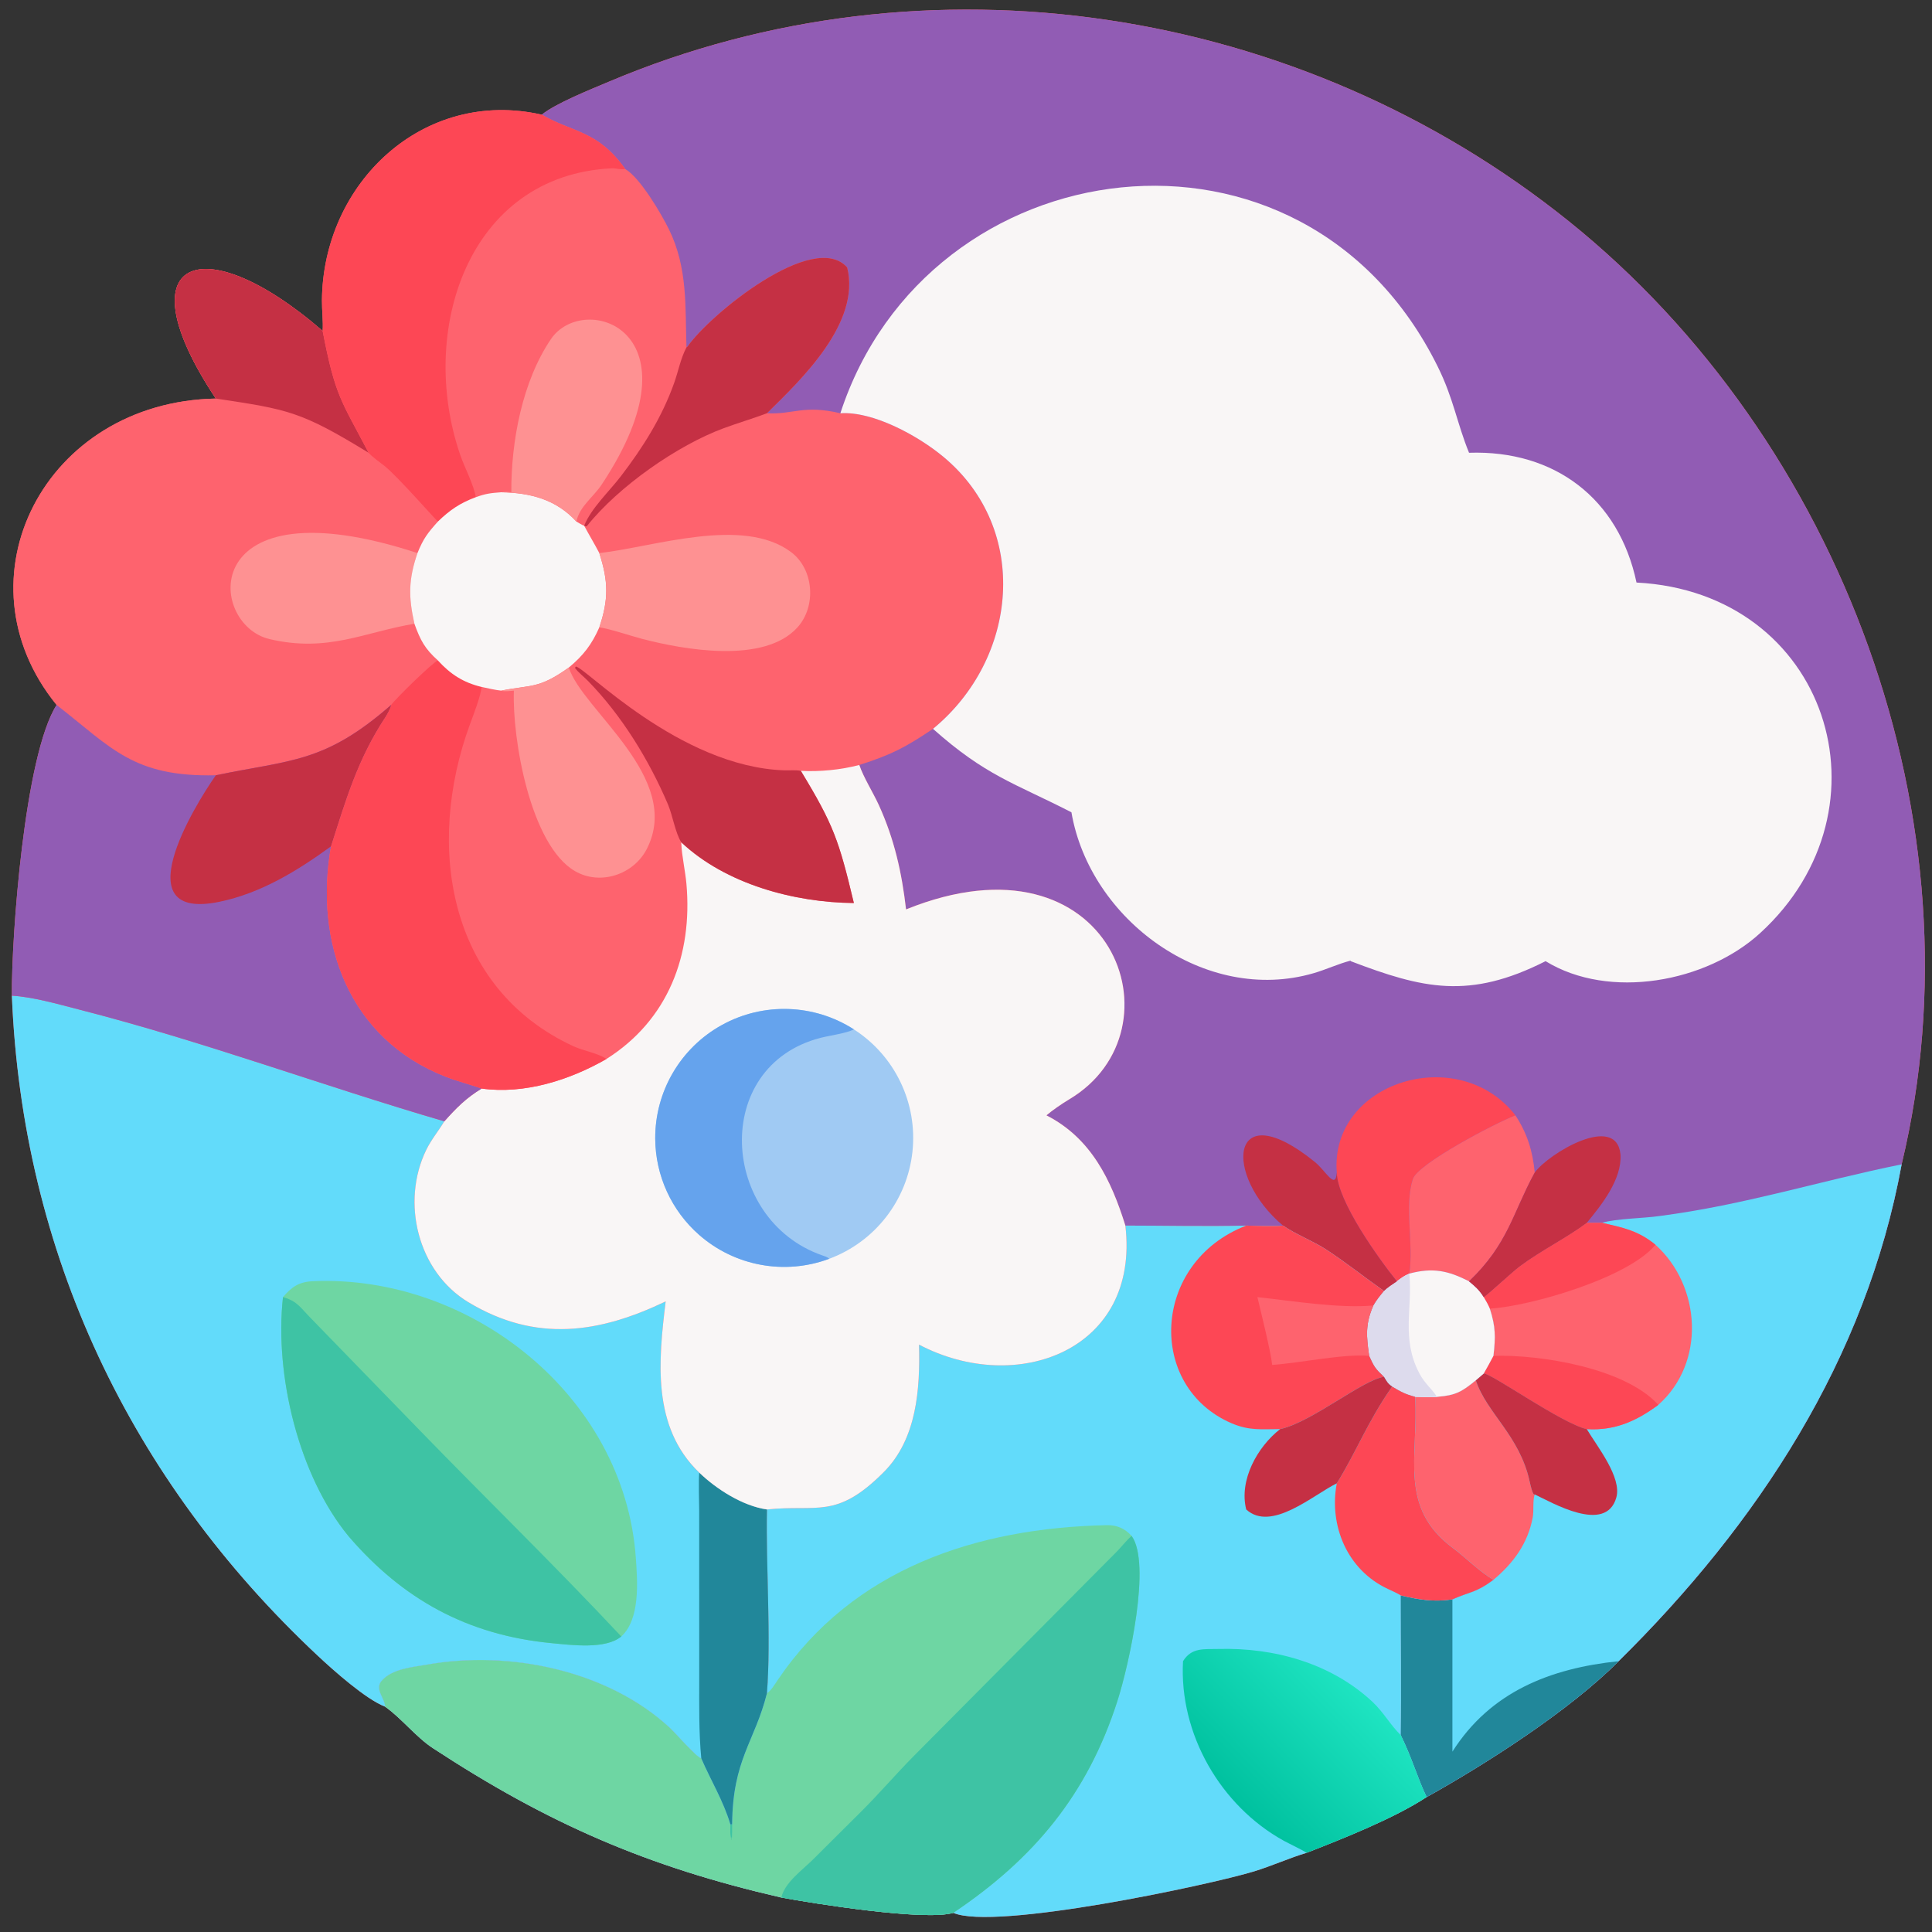
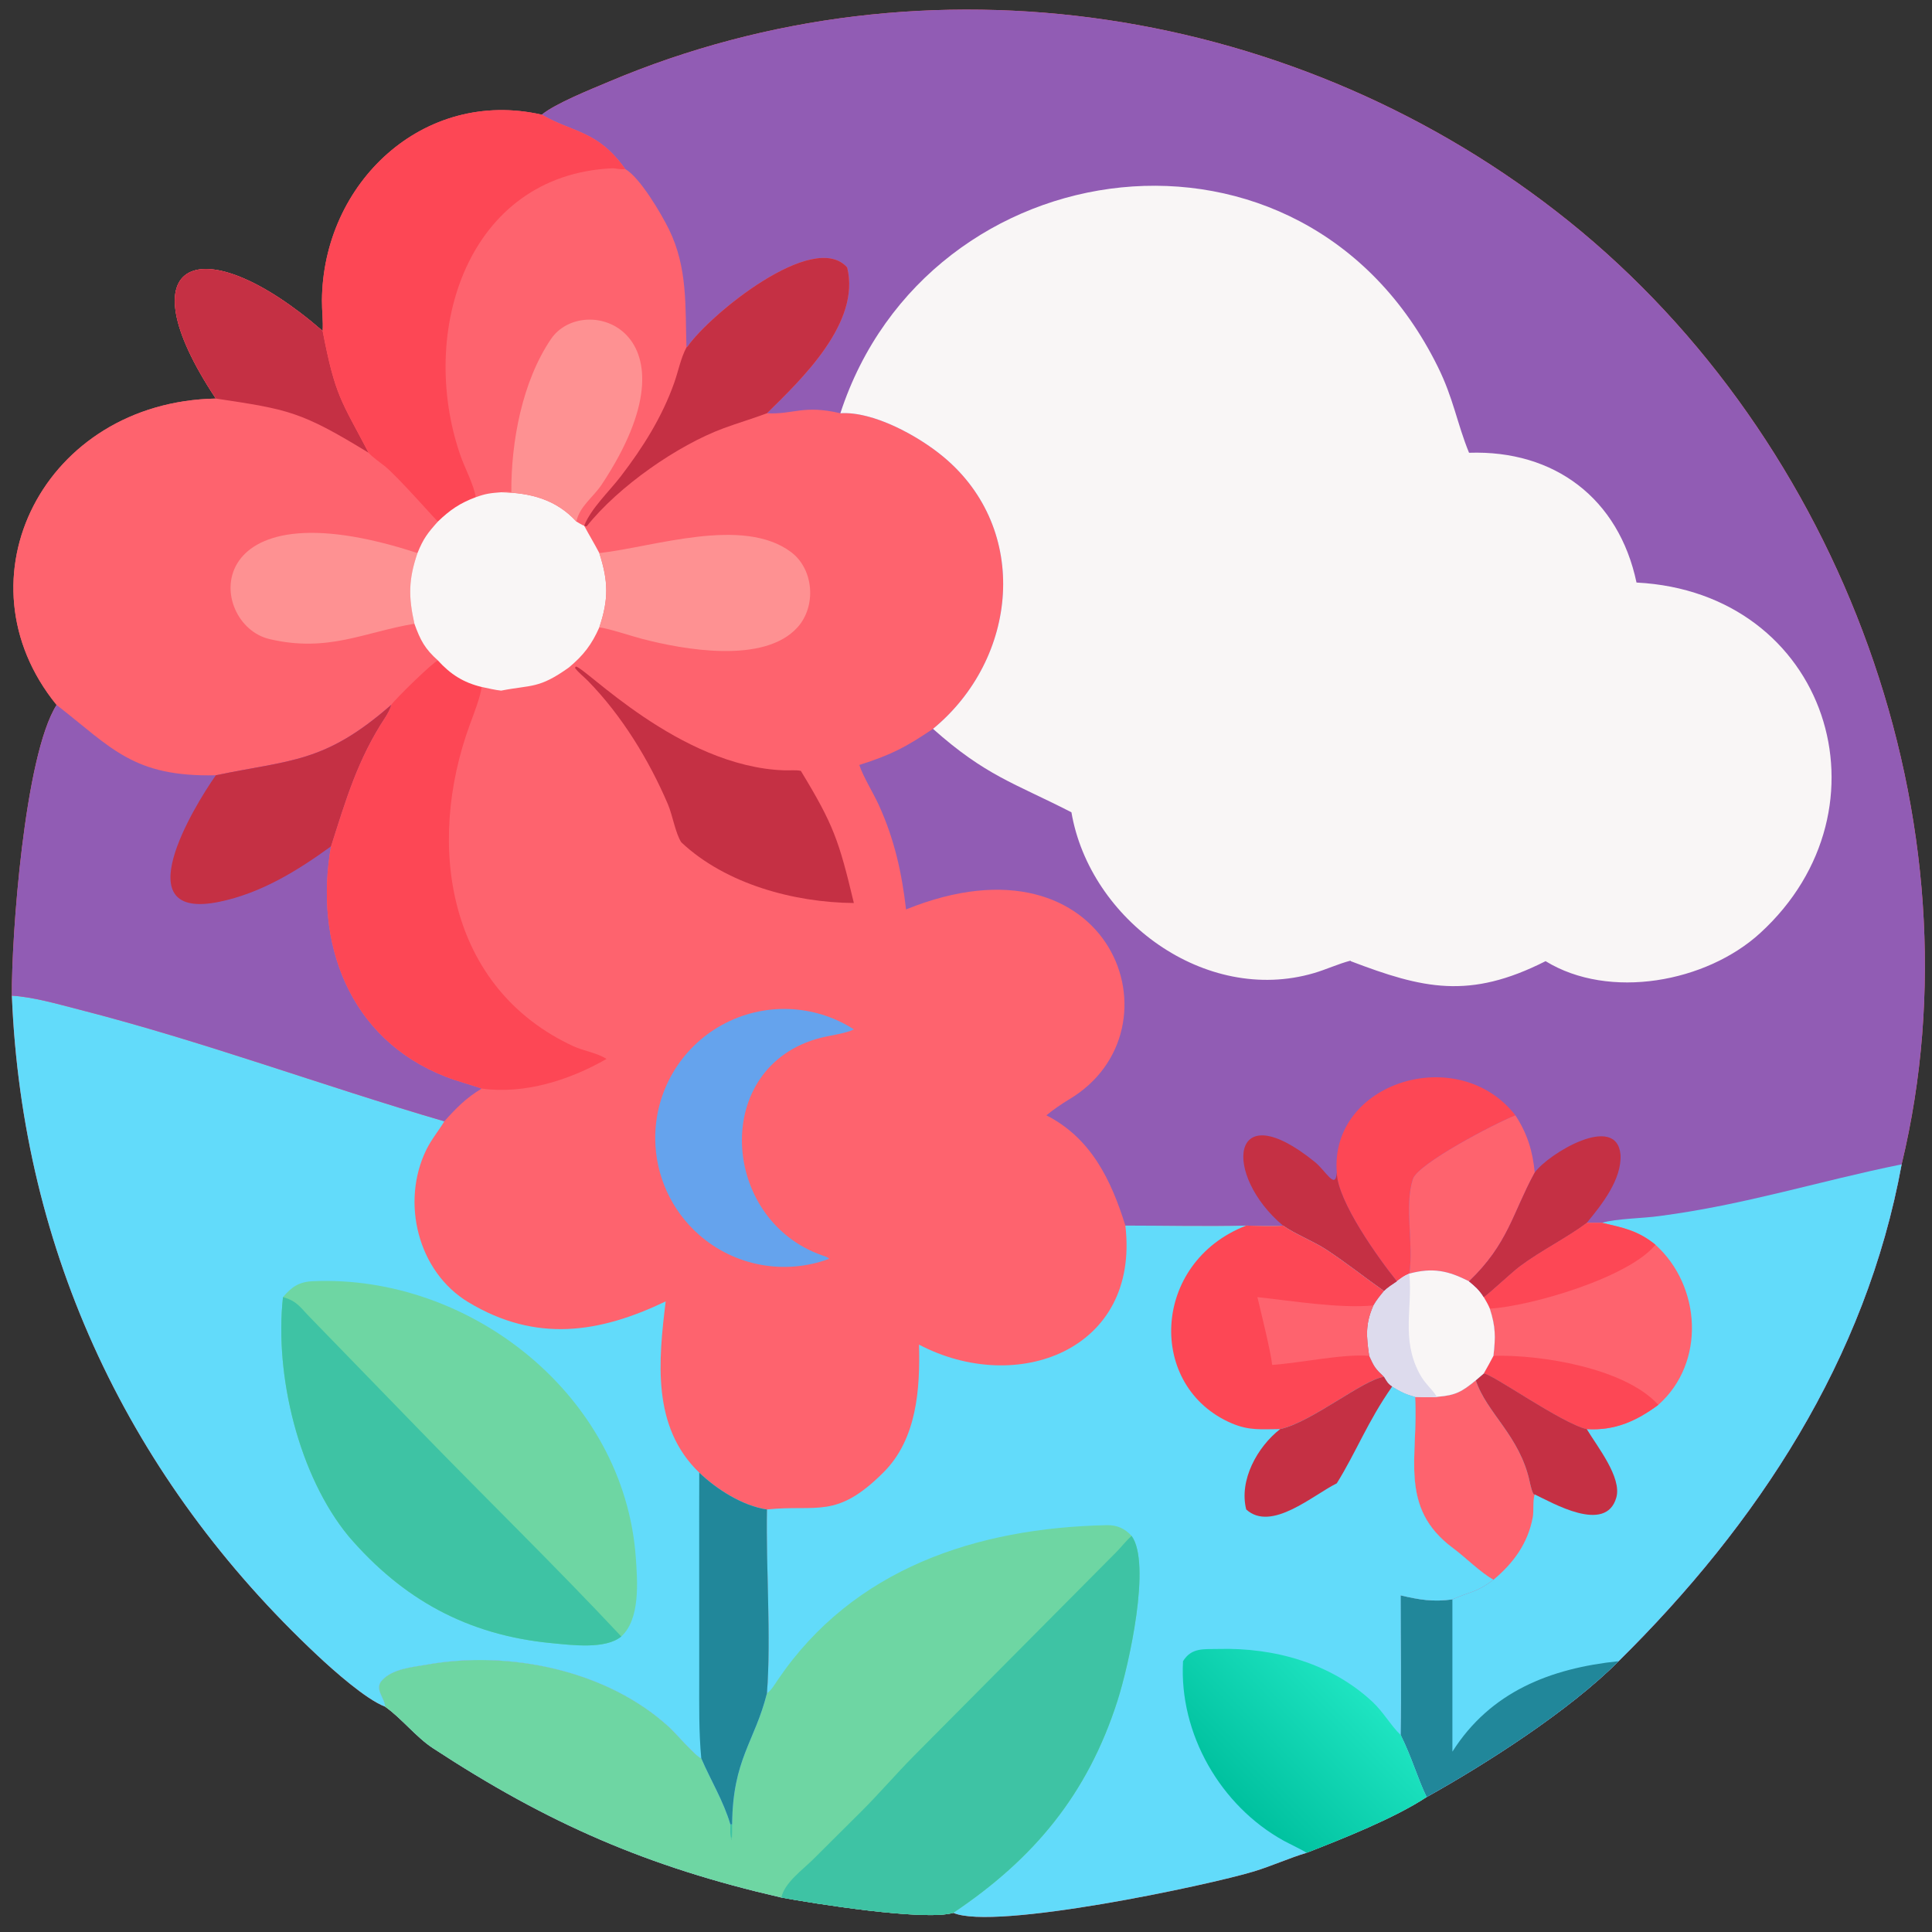
<svg xmlns="http://www.w3.org/2000/svg" width="1024" height="1024" viewBox="0 0 1024 1024">
  <rect x="0" y="0" width="1024" height="1024" fill="#333333" stroke="none" />
  <path fill="#FE636E" transform="scale(2 2)" d="M143.585 30.39C147.18 27.418 156.624 23.657 161.304 21.675C245.681 -14.049 344.456 1.355 415.736 58.623C487.952 116.642 525.807 217.856 503.953 308.565C494.516 360.283 465.728 403.934 428.95 440.233C415.939 453.314 393.883 467.424 378.065 476.244C369.508 481.871 355.722 487.332 346.255 491.018C341.687 492.387 336.996 494.518 332.286 495.954C320.454 499.559 263.477 511.696 252.634 506.921C245.092 509.174 215.161 504.375 207.067 502.866C171.765 494.761 145.354 483.357 114.703 463.261C110.236 460.332 106.462 455.392 102.065 452.289C96.957 450.34 88.356 442.665 84.202 438.776C34.46 392.204 5.9 331.91 3.149 263.865C3.014 248.384 6.476 200.209 14.998 186.818C-12.105 153.517 11.695 106.501 57.196 105.623C32.408 68.366 53.462 59.936 85.504 87.703C85.667 85.123 85.3 82.261 85.318 79.653C85.526 48.532 112.162 23.253 143.585 30.39Z" />
  <path fill="#915CB4" transform="scale(2 2)" d="M143.585 30.39C147.18 27.418 156.624 23.657 161.304 21.675C245.681 -14.049 344.456 1.355 415.736 58.623C487.952 116.642 525.807 217.856 503.953 308.565C494.516 360.283 465.728 403.934 428.95 440.233C415.939 453.314 393.883 467.424 378.065 476.244C375.661 471.289 374.164 465.783 371.179 459.779C371.419 447.758 371.182 434.884 371.179 422.793C376.184 423.961 379.851 424.577 384.901 423.858C389.411 421.807 390.987 422.217 395.776 418.666C392.154 416.589 388.424 412.762 385.081 410.286C370.449 399.446 375.992 385.911 375.009 370.164C372.358 369.459 371.28 368.846 368.927 367.461C367.685 366.574 367.563 366.159 366.761 364.867C364.418 362.631 364.197 362.264 362.842 359.312C362.078 354.142 361.801 350.804 363.959 345.967C364.865 344.411 365.626 343.522 366.761 342.126C361.625 338.519 357.149 334.922 351.627 331.258C348.209 328.991 343.207 327.05 340.014 324.794C338.027 325.066 332.559 324.829 330.259 324.794C320.041 325.064 308.547 324.796 298.234 324.794C294.481 312.756 289.2 301.651 277.31 295.576C278.892 294.217 281.515 292.43 283.375 291.321C314.214 272.929 294.624 218.927 240.112 241.006C238.987 231.25 237.024 222.415 232.92 213.399C231.374 210.003 228.874 206.099 227.721 202.727C236.268 200.001 239.924 198.071 247.254 193.151C269.823 174.581 273.144 140.337 250.037 121.08C243.333 115.493 231.39 108.937 222.705 109.52C212.889 107.198 210.238 109.903 203.246 109.52C212.407 100.521 228.161 85.537 224.509 70.876C215.649 60.867 188.101 83.341 182.184 91.865C182.096 91.931 182.007 91.998 181.918 92.064C181.573 81.246 182.28 70.982 177.284 60.792C175.309 56.764 169.648 47.058 165.701 44.805C158.387 34.477 151.788 35.191 143.585 30.39Z" />
  <path fill="#F9F6F6" transform="scale(2 2)" d="M222.705 109.52C245.819 38.581 345.355 24.962 381.025 97.178C385.203 105.604 386.109 112.152 389.31 119.988C411.928 119.23 428.982 132.068 433.693 154.38C484.369 156.986 502.628 214.195 466.461 247.279C452.189 260.336 426.468 265.071 409.594 254.718C389.35 264.975 377.04 261.996 357.947 254.718L357.918 254.577C354.667 255.419 351.435 256.94 348.143 257.9C319.391 266.283 288.821 243.743 283.939 215.266L283.604 215.092C268.801 207.521 261.204 205.578 247.254 193.151C269.823 174.581 273.144 140.337 250.037 121.08C243.333 115.493 231.39 108.937 222.705 109.52Z" />
  <path fill="#62DBFA" transform="scale(2 2)" d="M424.54 324.067C428.184 322.932 435.726 322.862 439.777 322.261C462.596 319.275 481.976 313.008 503.953 308.565C494.516 360.283 465.728 403.934 428.95 440.233C415.939 453.314 393.883 467.424 378.065 476.244C375.661 471.289 374.164 465.783 371.179 459.779C371.419 447.758 371.182 434.884 371.179 422.793C376.184 423.961 379.851 424.577 384.901 423.858C389.411 421.807 390.987 422.217 395.776 418.666C392.154 416.589 388.424 412.762 385.081 410.286C370.449 399.446 375.992 385.911 375.009 370.164C376.312 370.213 379.854 370.394 380.934 370.164C385.759 369.781 387.415 368.832 391.108 365.794L393.207 363.995C394.095 362.425 394.945 360.912 395.776 359.312C396.355 354.25 396.361 351.612 394.814 346.8C394.351 345.667 393.815 344.806 393.207 343.751C394.22 343.214 400.517 337.259 402.852 335.522C408.431 331.373 415.218 328.026 420.508 324.067L424.54 324.067Z" />
  <path fill="#FE636E" transform="scale(2 2)" d="M393.207 343.751C394.22 343.214 400.517 337.259 402.852 335.522C408.431 331.373 415.218 328.026 420.508 324.067L424.54 324.067C430.256 325.365 434.116 326.14 438.718 329.876C450.838 340.812 452.079 361.132 439.472 372.305C433.605 376.624 427.935 379.181 420.508 378.726C413.925 377.253 395.042 363.798 393.207 363.995C394.095 362.425 394.945 360.912 395.776 359.312C396.355 354.25 396.361 351.612 394.814 346.8C394.351 345.667 393.815 344.806 393.207 343.751Z" />
  <path fill="#FD4755" transform="scale(2 2)" d="M395.776 359.312C408.083 358.929 430.62 362.497 439.472 372.305C433.605 376.624 427.935 379.181 420.508 378.726C413.925 377.253 395.042 363.798 393.207 363.995C394.095 362.425 394.945 360.912 395.776 359.312Z" />
  <path fill="#FD4755" transform="scale(2 2)" d="M393.207 343.751C394.22 343.214 400.517 337.259 402.852 335.522C408.431 331.373 415.218 328.026 420.508 324.067L424.54 324.067C430.256 325.365 434.116 326.14 438.718 329.876C431.534 338.648 405.504 346.192 394.814 346.8C394.351 345.667 393.815 344.806 393.207 343.751Z" />
  <path fill="#FE636E" transform="scale(2 2)" d="M380.934 370.164C385.759 369.781 387.415 368.832 391.108 365.794C393.962 374.458 402.729 380.452 405.373 392.592C405.531 393.316 406.026 395.628 406.523 396.069L406.722 396.04C406.147 397.526 406.515 400.359 406.201 402.065C404.932 408.971 401.095 414.233 395.776 418.666C392.154 416.589 388.424 412.762 385.081 410.286C370.449 399.446 375.992 385.911 375.009 370.164C376.312 370.213 379.854 370.394 380.934 370.164Z" />
  <path fill="#21879A" transform="scale(2 2)" d="M371.179 422.793C376.184 423.961 379.851 424.577 384.901 423.858L384.901 464.21C394.966 448.34 410.833 442.113 428.95 440.233C415.939 453.314 393.883 467.424 378.065 476.244C375.661 471.289 374.164 465.783 371.179 459.779C371.419 447.758 371.182 434.884 371.179 422.793Z" />
  <path fill="#C53044" transform="scale(2 2)" d="M393.207 363.995C395.042 363.798 413.925 377.253 420.508 378.726C423.258 383.339 429.872 391.524 428.335 396.883C425.548 406.603 411.272 398.169 406.722 396.04L406.523 396.069C406.026 395.628 405.531 393.316 405.373 392.592C402.729 380.452 393.962 374.458 391.108 365.794L393.207 363.995Z" />
  <path fill="#FD4755" transform="scale(2 2)" d="M354.26 310.733C352.378 286.76 386.479 276.137 401.602 295.576C396.086 297.735 375.727 308.412 374.43 312.449C372.07 319.796 374.708 329.42 373.487 337.511C371.975 338.177 371.476 338.599 370.186 339.566C365.404 333.63 354.379 318.326 354.26 310.733Z" />
  <path fill="#FE636E" transform="scale(2 2)" d="M401.602 295.576C404.736 300.374 406.167 304.995 406.722 310.733L406.546 311.052C400.86 321.554 399.646 329.683 389.31 339.566C383.824 336.724 379.677 335.859 373.487 337.511C374.708 329.42 372.07 319.796 374.43 312.449C375.727 308.412 396.086 297.735 401.602 295.576Z" />
  <path fill="#F9F6F6" transform="scale(2 2)" d="M373.487 337.511C379.677 335.859 383.824 336.724 389.31 339.566C390.989 340.952 392.014 341.851 393.207 343.751C393.815 344.806 394.351 345.667 394.814 346.8C396.361 351.612 396.355 354.25 395.776 359.312C394.945 360.912 394.095 362.425 393.207 363.995L391.108 365.794C387.415 368.832 385.759 369.781 380.934 370.164C379.854 370.394 376.312 370.213 375.009 370.164C372.358 369.459 371.28 368.846 368.927 367.461C367.685 366.574 367.563 366.159 366.761 364.867C364.418 362.631 364.197 362.264 362.842 359.312C362.078 354.142 361.801 350.804 363.959 345.967C364.865 344.411 365.626 343.522 366.761 342.126C367.76 341.14 369.016 340.364 370.186 339.566C371.476 338.599 371.975 338.177 373.487 337.511Z" />
  <path fill="#DDDBED" transform="scale(2 2)" d="M373.487 337.511C374.365 346.831 371.311 354.743 376.13 363.927C377.638 366.801 379.737 368.313 380.669 370.022L380.934 370.164C379.854 370.394 376.312 370.213 375.009 370.164C372.358 369.459 371.28 368.846 368.927 367.461C367.685 366.574 367.563 366.159 366.761 364.867C364.418 362.631 364.197 362.264 362.842 359.312C362.078 354.142 361.801 350.804 363.959 345.967C364.865 344.411 365.626 343.522 366.761 342.126C367.76 341.14 369.016 340.364 370.186 339.566C371.476 338.599 371.975 338.177 373.487 337.511Z" />
  <path fill="#C53044" transform="scale(2 2)" d="M406.722 310.733C410.286 305.766 428.387 294.803 429.452 305.981C429.835 312.525 424.455 319.308 420.508 324.067C415.218 328.026 408.431 331.373 402.852 335.522C400.517 337.259 394.22 343.214 393.207 343.751C392.014 341.851 390.989 340.952 389.31 339.566C399.646 329.683 400.86 321.554 406.546 311.052L406.722 310.733Z" />
  <path fill="#C53044" transform="scale(2 2)" d="M340.014 324.794C324.059 311.426 325.756 289.547 348.459 307.943C351.357 310.291 353.96 315.498 354.26 310.733C354.379 318.326 365.404 333.63 370.186 339.566C369.016 340.364 367.76 341.14 366.761 342.126C361.625 338.519 357.149 334.922 351.627 331.258C348.209 328.991 343.207 327.05 340.014 324.794Z" />
  <path fill="#62DBFA" transform="scale(2 2)" d="M298.234 324.794C308.547 324.796 320.041 325.064 330.259 324.794C332.559 324.829 338.027 325.066 340.014 324.794C343.207 327.05 348.209 328.991 351.627 331.258C357.149 334.922 361.625 338.519 366.761 342.126C365.626 343.522 364.865 344.411 363.959 345.967C361.801 350.804 362.078 354.142 362.842 359.312C364.197 362.264 364.418 362.631 366.761 364.867C367.563 366.159 367.685 366.574 368.927 367.461C371.28 368.846 372.358 369.459 375.009 370.164C375.992 385.911 370.449 399.446 385.081 410.286C388.424 412.762 392.154 416.589 395.776 418.666C390.987 422.217 389.411 421.807 384.901 423.858C379.851 424.577 376.184 423.961 371.179 422.793C371.182 434.884 371.419 447.758 371.179 459.779C374.164 465.783 375.661 471.289 378.065 476.244C369.508 481.871 355.722 487.332 346.255 491.018C341.687 492.387 336.996 494.518 332.286 495.954C320.454 499.559 263.477 511.696 252.634 506.921C245.092 509.174 215.161 504.375 207.067 502.866C171.765 494.761 145.354 483.357 114.703 463.261C110.236 460.332 106.462 455.392 102.065 452.289C101.963 449.918 99.066 447.564 101.307 445.225C104.167 442.241 109.116 441.833 112.963 441.174C134.851 437.213 161.038 442.619 177.501 457.875C178.946 459.196 184.53 465.642 185.846 465.978C188.431 471.984 191.661 477.126 193.56 483.48L194.021 483.48C194.17 466.196 200.025 461.614 203.246 448.724C204.386 433.666 202.949 415.486 203.246 400.022C216.665 398.629 221.597 402.74 234.167 390.16C243.003 381.318 243.855 368.058 243.547 356.338C269.37 369.925 302.134 357.934 298.234 324.794Z" />
  <path fill="#6ED6A3" transform="scale(2 2)" d="M203.246 448.724C204.252 448.177 205.433 446.213 206.132 445.174C226.131 415.677 258.776 404.907 293.338 404.185C296.015 404.129 298.124 405.085 299.888 407.035C305.16 414.295 299.214 441.145 296.125 450.774C288.155 475.618 273.916 492.639 252.634 506.921C245.092 509.174 215.161 504.375 207.067 502.866C171.765 494.761 145.354 483.357 114.703 463.261C110.236 460.332 106.462 455.392 102.065 452.289C101.963 449.918 99.066 447.564 101.307 445.225C104.167 442.241 109.116 441.833 112.963 441.174C134.851 437.213 161.038 442.619 177.501 457.875C178.946 459.196 184.53 465.642 185.846 465.978C188.431 471.984 191.661 477.126 193.56 483.48L194.021 483.48C194.17 466.196 200.025 461.614 203.246 448.724Z" />
  <path fill="#3EC3A4" transform="scale(2 2)" d="M299.888 407.035C305.16 414.295 299.214 441.145 296.125 450.774C288.155 475.618 273.916 492.639 252.634 506.921C245.092 509.174 215.161 504.375 207.067 502.866C207.908 498.948 212.645 495.574 215.492 492.747L228.13 480.173C233.005 475.338 237.53 470.017 242.371 465.147L295.818 411.338C297.264 409.89 298.299 408.433 299.888 407.035Z" />
  <path fill="#3EC3A4" transform="scale(2 2)" d="M193.56 483.48L194.021 483.48C194.048 484.75 194.015 485.873 193.969 487.134L193.642 486.739L193.832 487.714L193.722 487.549L193.899 487.42C193.369 486.281 193.572 484.877 193.56 483.48Z" />
  <defs>
    <linearGradient id="gradient_0" gradientUnits="userSpaceOnUse" x1="326.695" y1="476.439" x2="357.927" y2="445.792">
      <stop offset="0" stop-color="#00C19F" />
      <stop offset="1" stop-color="#1EE4C1" />
    </linearGradient>
  </defs>
  <path fill="url(#gradient_0)" transform="scale(2 2)" d="M313.515 440.233C315.812 436.514 319.131 437.101 322.936 436.994C337.675 436.586 352.788 440.786 363.729 451.013C366.64 453.734 368.514 457.213 371.179 459.779C374.164 465.783 375.661 471.289 378.065 476.244C369.508 481.871 355.722 487.332 346.255 491.018C345.412 490.383 341.531 488.544 340.216 487.819C323.463 478.575 312.438 459.481 313.515 440.233Z" />
  <path fill="#FD4755" transform="scale(2 2)" d="M330.259 324.794C332.559 324.829 338.027 325.066 340.014 324.794C343.207 327.05 348.209 328.991 351.627 331.258C357.149 334.922 361.625 338.519 366.761 342.126C365.626 343.522 364.865 344.411 363.959 345.967C361.801 350.804 362.078 354.142 362.842 359.312C364.197 362.264 364.418 362.631 366.761 364.867C361.182 365.658 347.484 376.967 339.247 378.726C334.365 378.746 331.09 379.186 326.446 377.206C303.839 367.562 305.058 334.547 330.259 324.794Z" />
  <path fill="#FE636E" transform="scale(2 2)" d="M333.226 343.751C342.69 344.778 354.706 346.775 363.959 345.967C361.801 350.804 362.078 354.142 362.842 359.312C355.995 358.732 344.495 361.219 337.141 361.722C336.75 358.073 334.139 347.639 333.226 343.751Z" />
-   <path fill="#FD4755" transform="scale(2 2)" d="M368.927 367.461C371.28 368.846 372.358 369.459 375.009 370.164C375.992 385.911 370.449 399.446 385.081 410.286C388.424 412.762 392.154 416.589 395.776 418.666C390.987 422.217 389.411 421.807 384.901 423.858C379.851 424.577 376.184 423.961 371.179 422.793C370.75 422.437 368.455 421.386 367.799 421.081C357.014 416.069 352.145 404.279 354.26 393.1C359.477 384.693 362.436 376.712 368.927 367.461Z" />
  <path fill="#C53044" transform="scale(2 2)" d="M339.247 378.726C347.484 376.967 361.182 365.658 366.761 364.867C367.563 366.159 367.685 366.574 368.927 367.461C362.436 376.712 359.477 384.693 354.26 393.1C347.976 396.18 336.904 406.086 330.259 400.022C328.308 392.273 333.199 383.443 339.247 378.726Z" />
  <path fill="#62DBFA" transform="scale(2 2)" d="M3.149 263.865C8.753 264.192 15.285 266.082 20.801 267.495C54.344 276.089 85.191 287.652 117.753 297.163C116.234 299.686 114.281 302.025 112.973 304.708C106.189 318.618 110.731 337.015 124.091 345.079C142.044 355.915 158.863 353.282 176.412 344.888C174.503 360.578 172.699 378.161 185.31 390.257C189.917 394.694 196.856 399.101 203.246 400.022C202.949 415.486 204.386 433.666 203.246 448.724C200.025 461.614 194.17 466.196 194.021 483.48L193.56 483.48C191.661 477.126 188.431 471.984 185.846 465.978C184.53 465.642 178.946 459.196 177.501 457.875C161.038 442.619 134.851 437.213 112.963 441.174C109.116 441.833 104.167 442.241 101.307 445.225C99.066 447.564 101.963 449.918 102.065 452.289C96.957 450.34 88.356 442.665 84.202 438.776C34.46 392.204 5.9 331.91 3.149 263.865Z" />
-   <path fill="#21879A" transform="scale(2 2)" d="M185.31 390.257C189.917 394.694 196.856 399.101 203.246 400.022C202.949 415.486 204.386 433.666 203.246 448.724C200.025 461.614 194.17 466.196 194.021 483.48L193.56 483.48C191.661 477.126 188.431 471.984 185.846 465.978C185.184 459.098 185.304 451.807 185.304 444.884L185.292 400.377C185.274 397.755 185.081 392.655 185.31 390.257Z" />
+   <path fill="#21879A" transform="scale(2 2)" d="M185.31 390.257C189.917 394.694 196.856 399.101 203.246 400.022C202.949 415.486 204.386 433.666 203.246 448.724C200.025 461.614 194.17 466.196 194.021 483.48L193.56 483.48C191.661 477.126 188.431 471.984 185.846 465.978C185.184 459.098 185.304 451.807 185.304 444.884L185.292 400.377Z" />
  <path fill="#6ED6A3" transform="scale(2 2)" d="M74.996 343.751C77.255 341.084 79.191 339.695 82.921 339.532C124.56 337.711 165.441 369.797 168.494 412.777C168.939 419.043 169.729 429.024 164.647 433.685C160.471 437.149 151.482 435.955 146.176 435.449C123.822 433.314 106.675 423.781 92.384 407.131C79.203 391.134 72.707 364.47 74.996 343.751Z" />
  <path fill="#3EC3A4" transform="scale(2 2)" d="M74.996 343.751C78.772 344.8 79.57 346.486 82.255 349.212L111.461 379.283C129.098 397.455 147.365 415.214 164.647 433.685C160.471 437.149 151.482 435.955 146.176 435.449C123.822 433.314 106.675 423.781 92.384 407.131C79.203 391.134 72.707 364.47 74.996 343.751Z" />
-   <path fill="#F9F6F6" transform="scale(2 2)" d="M212.227 204.283C217.233 204.565 222.875 204.004 227.721 202.727C228.874 206.099 231.374 210.003 232.92 213.399C237.024 222.415 238.987 231.25 240.112 241.006C294.624 218.927 314.214 272.929 283.375 291.321C281.515 292.43 278.892 294.217 277.31 295.576C289.2 301.651 294.481 312.756 298.234 324.794C302.134 357.934 269.37 369.925 243.547 356.338C243.855 368.058 243.003 381.318 234.167 390.16C221.597 402.74 216.665 398.629 203.246 400.022C196.856 399.101 189.917 394.694 185.31 390.257C172.699 378.161 174.503 360.578 176.412 344.888C158.863 353.282 142.044 355.915 124.091 345.079C110.731 337.015 106.189 318.618 112.973 304.708C114.281 302.025 116.234 299.686 117.753 297.163C121.001 293.536 123.462 291.025 127.64 288.48C138.994 290.063 151.02 286.218 160.73 280.632C177.071 270.294 183.57 253.088 181.915 234.256C181.624 230.944 180.691 226.777 180.562 223.709L180.546 223.213C192.321 234.311 210.534 239.187 226.28 239.307C222.306 222.673 220.918 218.602 212.227 204.283Z" />
-   <path fill="#A0CAF3" transform="scale(2 2)" d="M173.642 301.791C173.558 289.25 180.349 277.671 191.334 271.621C202.319 265.572 215.736 266.023 226.289 272.798C237.182 279.791 243.19 292.338 241.81 305.208C240.429 318.079 231.897 329.066 219.769 333.589C207.986 337.984 194.742 335.554 185.286 327.263C177.945 320.825 173.707 311.555 173.642 301.791Z" />
  <path fill="#65A3ED" transform="scale(2 2)" d="M173.642 301.791C173.558 289.25 180.349 277.671 191.334 271.621C202.319 265.572 215.736 266.023 226.289 272.798C224.264 273.854 219.911 274.407 217.467 275.036C188.402 282.519 190.845 323.159 217.813 332.658C218.59 332.932 219.173 333.044 219.769 333.589C207.986 337.984 194.742 335.554 185.286 327.263C177.945 320.825 173.707 311.555 173.642 301.791Z" />
  <path fill="#FE636E" transform="scale(2 2)" d="M57.196 105.623C32.408 68.366 53.462 59.936 85.504 87.703C88.881 105.14 90.355 105.971 97.686 119.988C98.519 120.974 100.73 122.581 101.833 123.429C105.105 125.94 115.654 138.001 116.052 138.216C113.263 141.328 112.199 142.728 110.635 146.571C108.244 153.544 108.214 158.145 109.825 165.302C111.403 169.676 112.577 171.912 116.052 175.02C114.741 175.482 104.827 185.161 103.656 186.818C85.934 202.31 77.055 201.301 57.196 205.456C35.408 205.951 29.669 198.264 15.294 187.047L14.998 186.818C-12.105 153.517 11.695 106.501 57.196 105.623Z" />
  <path fill="#FE9192" transform="scale(2 2)" d="M109.825 165.302C96.552 167.497 86.952 172.996 71.458 169.373C54.761 165.469 52.188 127.419 110.635 146.571C108.244 153.544 108.214 158.145 109.825 165.302Z" />
  <path fill="#C53044" transform="scale(2 2)" d="M57.196 105.623C32.408 68.366 53.462 59.936 85.504 87.703C88.881 105.14 90.355 105.971 97.686 119.988C79.754 109.014 76.408 108.496 57.196 105.623Z" />
  <path fill="#915CB4" transform="scale(2 2)" d="M14.998 186.818L15.294 187.047C29.669 198.264 35.408 205.951 57.196 205.456C77.055 201.301 85.934 202.31 103.656 186.818C103.565 187.665 102.595 189.362 102.095 190.122C94.785 201.222 91.692 211.872 87.73 224.285C83.207 249.679 92.37 275.29 118.119 285.344C121.222 286.556 124.486 287.37 127.64 288.48C123.462 291.025 121.001 293.536 117.753 297.163C85.191 287.652 54.344 276.089 20.801 267.495C15.285 266.082 8.753 264.192 3.149 263.865C3.014 248.384 6.476 200.209 14.998 186.818Z" />
  <path fill="#C53044" transform="scale(2 2)" d="M103.656 186.818C103.565 187.665 102.595 189.362 102.095 190.122C94.785 201.222 91.692 211.872 87.73 224.285C78.767 230.804 69.118 236.724 58.11 238.989C32.955 244.164 51.178 214.027 57.196 205.456C77.055 201.301 85.934 202.31 103.656 186.818Z" />
  <path fill="#FD4755" transform="scale(2 2)" d="M85.504 87.703C85.667 85.123 85.3 82.261 85.318 79.653C85.526 48.532 112.162 23.253 143.585 30.39C151.788 35.191 158.387 34.477 165.701 44.805C164.284 45.027 163.372 44.545 162.115 44.606C123.99 46.449 110.638 87.778 121.992 120.635C123.115 123.886 125.604 128.565 126.086 131.768C121.912 133.326 119.292 135.105 116.052 138.216C115.654 138.001 105.105 125.94 101.833 123.429C100.73 122.581 98.519 120.974 97.686 119.988C90.355 105.971 88.881 105.14 85.504 87.703Z" />
  <path fill="#FD4755" transform="scale(2 2)" d="M116.052 175.02C119.364 178.674 122.786 180.882 127.64 182.047C127.391 184.485 125.462 189.448 124.551 191.923C112.7 224.132 118.725 261.9 151.98 277.276C154.655 278.497 158.402 279.076 160.73 280.632C151.02 286.218 138.994 290.063 127.64 288.48C124.486 287.37 121.222 286.556 118.119 285.344C92.37 275.29 83.207 249.679 87.73 224.285C91.692 211.872 94.785 201.222 102.095 190.122C102.595 189.362 103.565 187.665 103.656 186.818C104.827 185.161 114.741 175.482 116.052 175.02Z" />
  <path fill="#F9F6F6" transform="scale(2 2)" d="M132.811 130.455C140.592 130.602 147.319 132.321 152.752 138.216C153.182 138.467 154.418 139.239 154.812 139.33C156.081 141.692 157.632 144.271 158.824 146.571C161.234 154.046 161.315 158.851 158.824 166.257C156.823 170.794 154.607 173.699 150.746 176.902C142.746 182.61 140.909 181.427 132.811 183.024C131.351 182.891 129.14 182.362 127.64 182.047C122.786 180.882 119.364 178.674 116.052 175.02C112.577 171.912 111.403 169.676 109.825 165.302C108.214 158.145 108.244 153.544 110.635 146.571C112.199 142.728 113.263 141.328 116.052 138.216C119.292 135.105 121.912 133.326 126.086 131.768C128.731 130.806 129.992 130.67 132.811 130.455Z" />
  <path fill="#C53044" transform="scale(2 2)" d="M181.918 92.064C182.007 91.998 182.096 91.931 182.184 91.865C188.101 83.341 215.649 60.867 224.509 70.876C228.161 85.537 212.407 100.521 203.246 109.52C199.452 110.95 195.6 112.07 191.808 113.471C179.496 118.02 163.874 128.939 155.52 139.436C155.4 139.587 154.959 139.387 154.812 139.33C156.603 134.765 161.43 130.254 164.503 126.248C170.361 118.61 175.449 110.563 178.68 101.428C179.779 98.32 180.375 94.999 181.918 92.064Z" />
  <path fill="#C53044" transform="scale(2 2)" d="M180.546 223.213C178.994 220.823 178.23 216.01 177.003 213.137C171.984 201.387 164.77 189.607 155.824 180.458C154.696 179.304 153.293 178.253 152.377 177.003L152.581 176.656C154.68 176.395 179.961 203.256 207.937 204.151C209.3 204.195 210.908 204.009 212.227 204.283C220.918 218.602 222.306 222.673 226.28 239.307C210.534 239.187 192.321 234.311 180.546 223.213Z" />
  <path fill="#FE9192" transform="scale(2 2)" d="M158.824 146.571L159.105 146.541C173.42 144.898 196.913 136.777 209.638 146.306C215.692 150.841 216.381 160.626 211.382 166.214C202.55 176.087 181.048 172.162 169.99 169.261C167.23 168.537 161.306 166.546 158.824 166.257C161.315 158.851 161.234 154.046 158.824 146.571Z" />
-   <path fill="#FE9192" transform="scale(2 2)" d="M132.811 183.024C140.909 181.427 142.746 182.61 150.746 176.902C154.239 188.145 181.075 206.103 171.413 224.979C167.961 231.723 159.14 234.765 152.39 230.862C140.546 224.014 135.702 195.736 136.185 183.024C135.169 183.102 133.732 183.316 132.811 183.024Z" />
  <path fill="#FE9192" transform="scale(2 2)" d="M135.508 130.455C135.433 117.042 138.384 101.118 146.006 89.862C154.669 77.067 186.636 87.415 159.471 128.389C157.212 131.798 153.576 134.194 152.752 138.216C147.319 132.321 140.592 130.602 132.811 130.455C134.031 130.317 134.296 130.3 135.508 130.455Z" />
</svg>